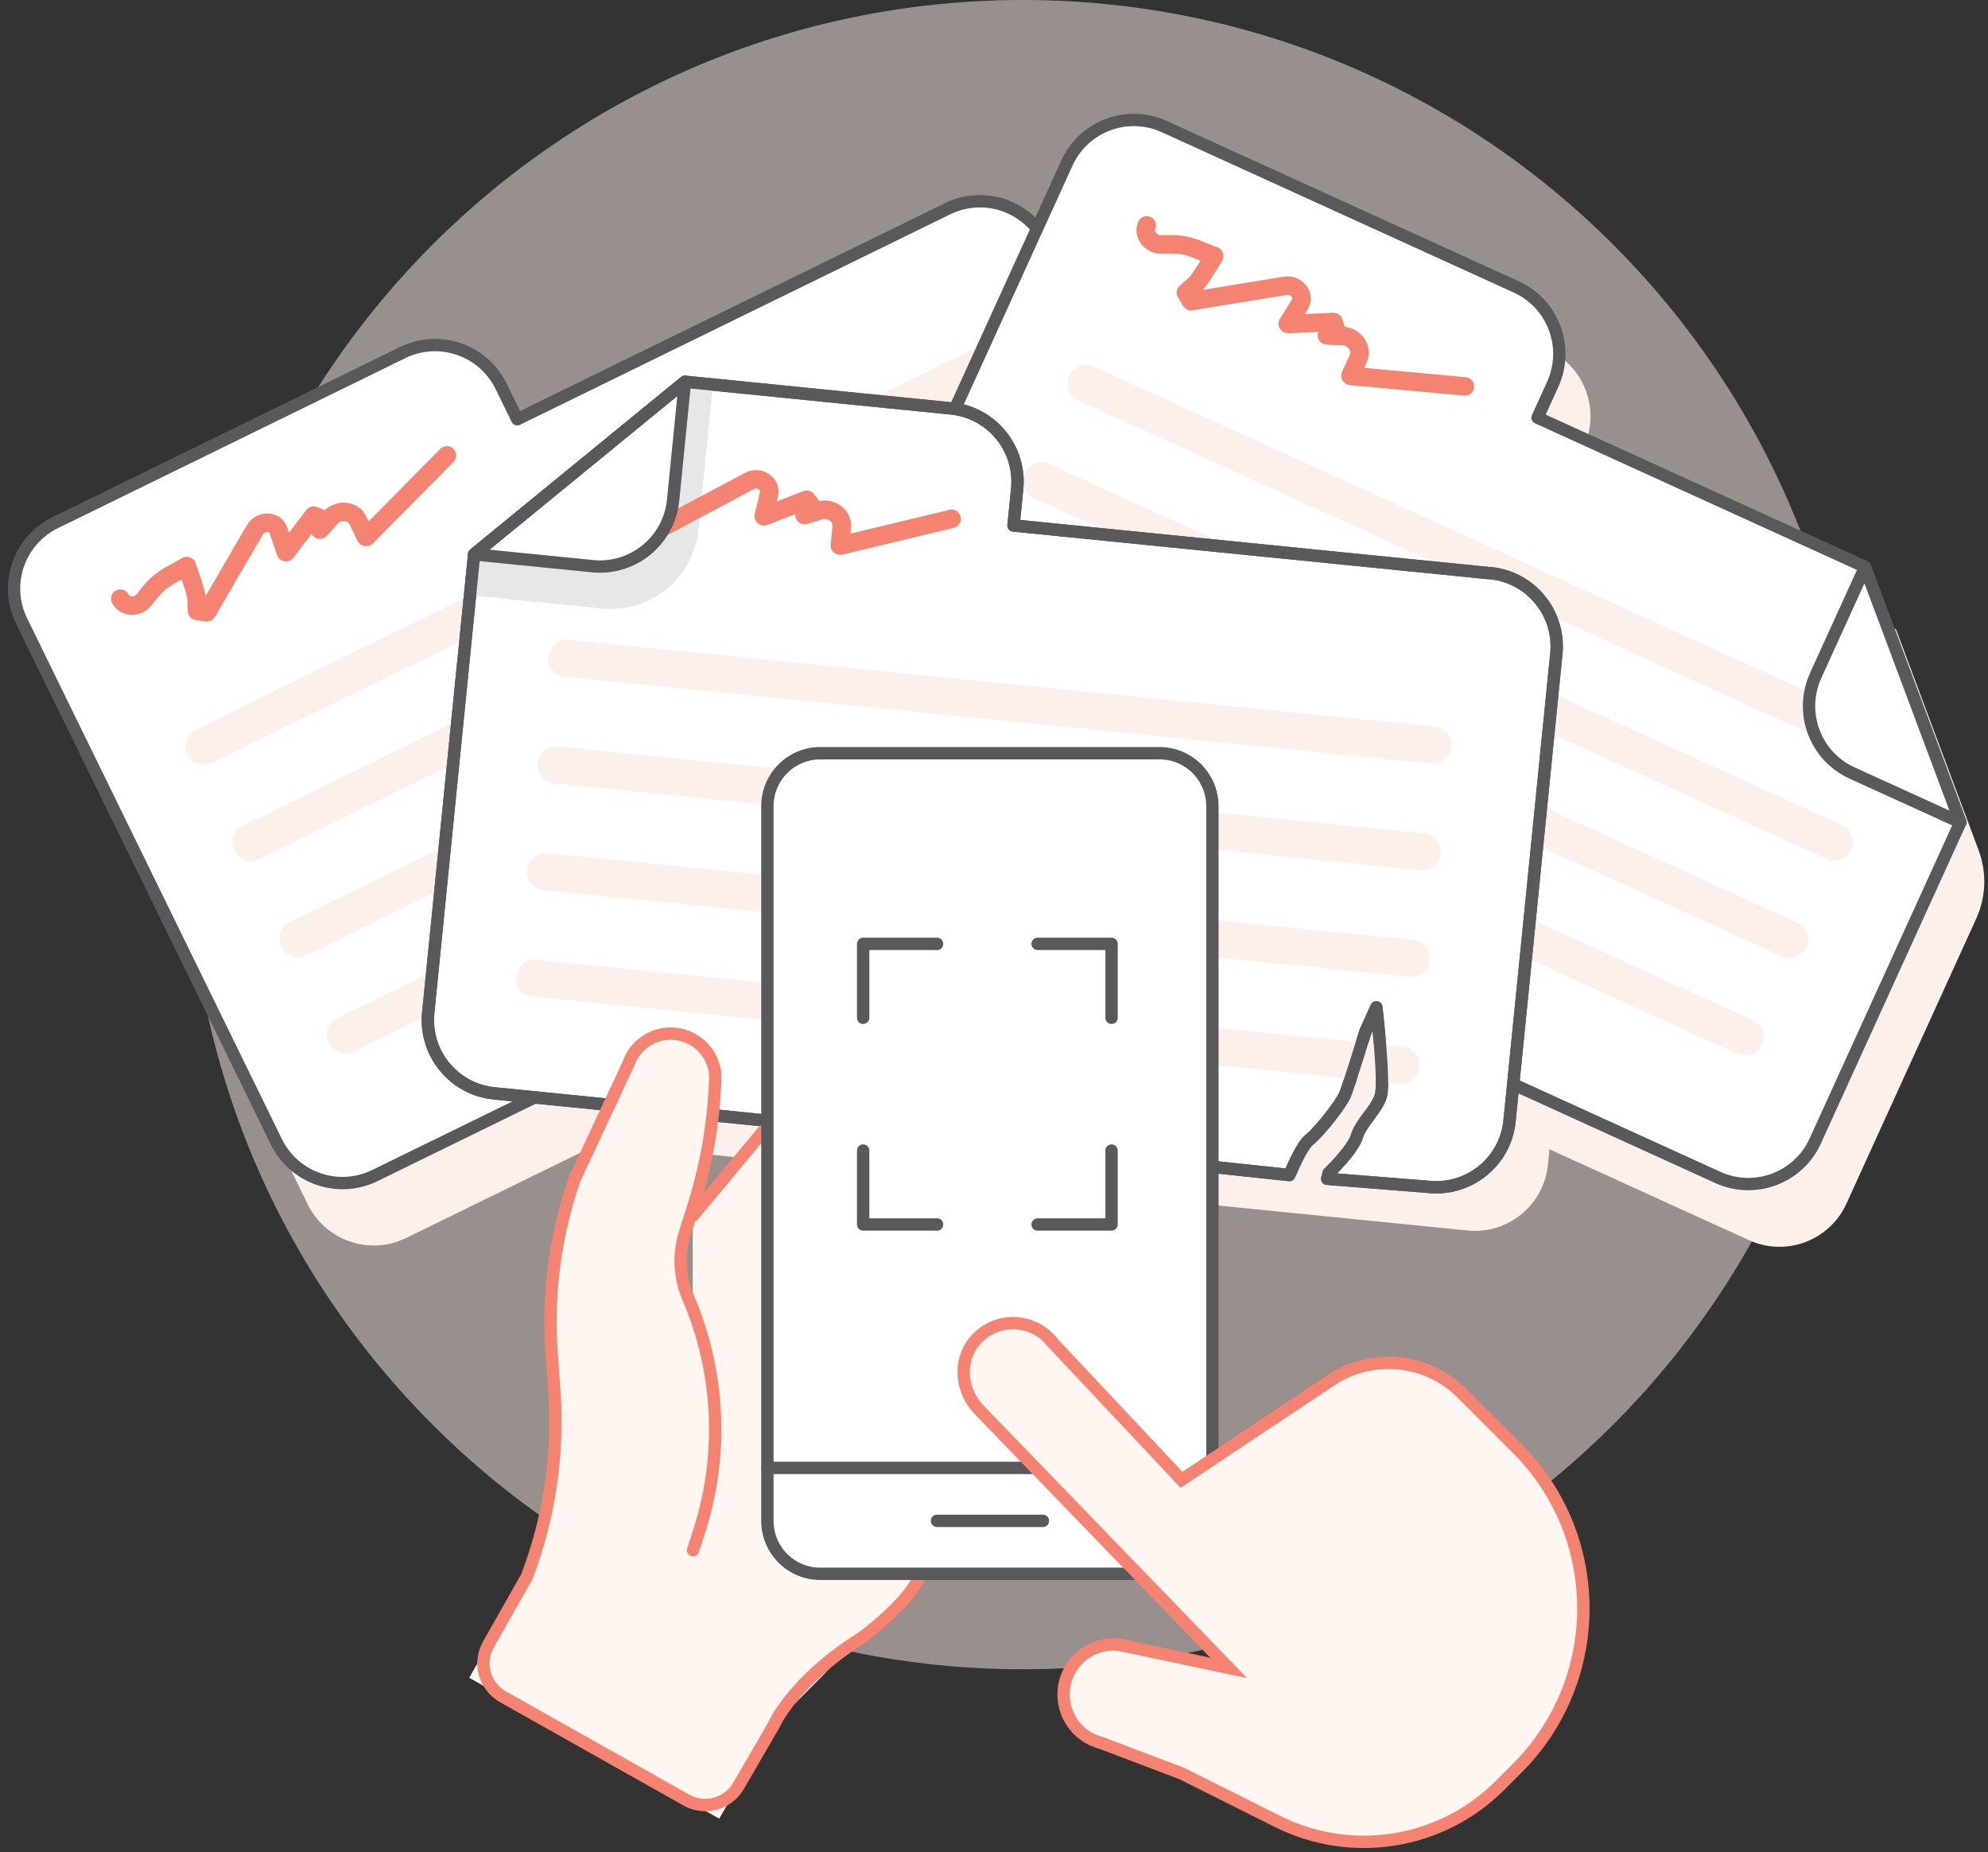
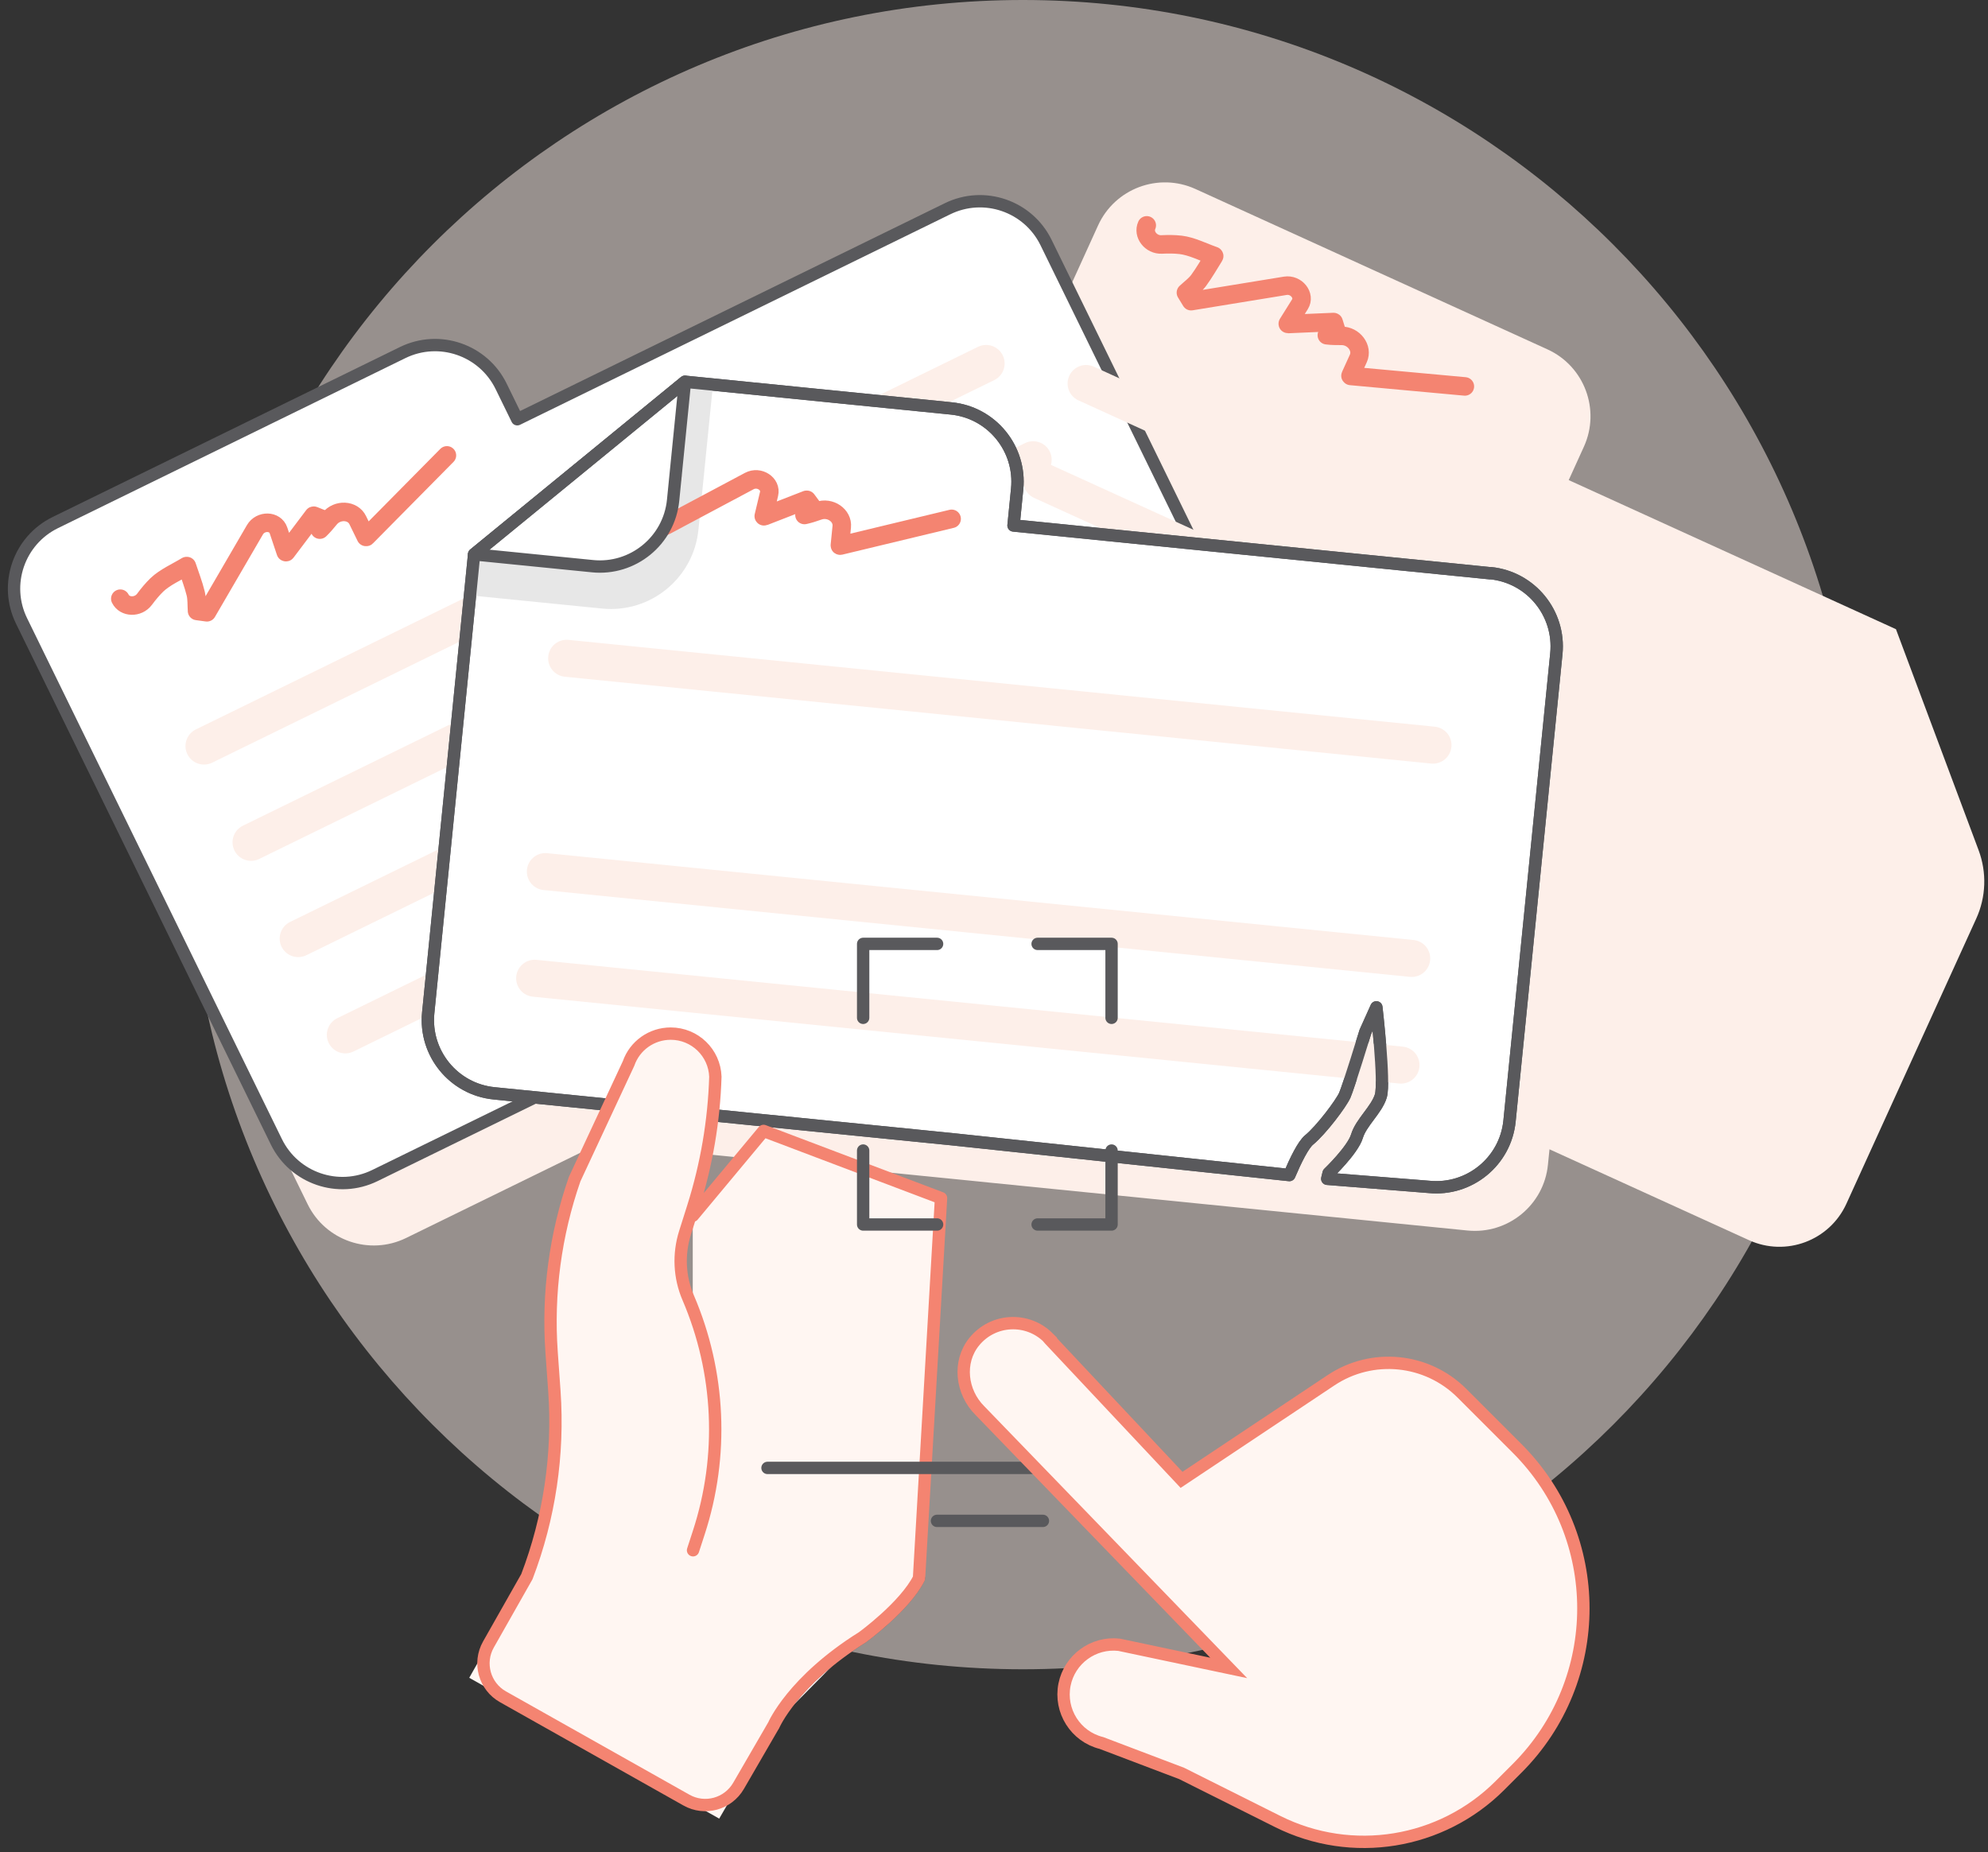
<svg xmlns="http://www.w3.org/2000/svg" width="322" height="300" viewBox="0 0 322 300" fill="none">
  <rect x="0" y="0" width="322" height="300" fill="#333333" stroke="none" />
  <g clip-path="url(#clip0_543_616)">
    <path opacity="0.5" d="M165.676 270.378C240.339 270.378 300.865 209.852 300.865 135.189C300.865 60.526 240.339 0 165.676 0C91.013 0 30.487 60.526 30.487 135.189C30.487 209.852 91.013 270.378 165.676 270.378Z" fill="#FDEFE9" />
    <path d="M307.106 101.918L254.087 77.763L256.543 72.363C259.268 66.375 256.627 59.31 250.638 56.586L193.633 30.614C187.644 27.889 180.58 30.53 177.855 36.518L175.399 41.918L173.027 47.132C169.612 42.893 163.624 41.413 158.527 43.903L88.839 77.998L86.231 72.666C83.338 66.762 76.206 64.306 70.285 67.199L14.019 94.735C8.115 97.628 5.659 104.76 8.553 110.681L11.16 116.014L49.831 195.055C52.724 200.959 59.856 203.415 65.777 200.522L97.064 185.215L160.495 191.573L237.686 199.31C244.23 199.966 250.083 195.189 250.723 188.646L250.975 186.157L283.288 200.875C289.276 203.6 296.341 200.959 299.066 194.971L320.092 148.797C321.69 145.299 321.824 141.312 320.479 137.712L307.106 101.951V101.918Z" fill="#FDEFE9" />
    <path d="M83.775 67.906L81.168 62.574C78.275 56.669 71.143 54.214 65.222 57.107L8.956 84.643C3.052 87.536 0.596 94.668 3.489 100.572L6.096 105.904L44.767 184.945C47.661 190.849 54.793 193.305 60.714 190.412L127.694 157.645L197.383 123.549C203.287 120.656 205.743 113.524 202.85 107.603L169.427 39.277C166.534 33.373 159.402 30.917 153.481 33.81L83.792 67.906H83.775Z" fill="white" stroke="#59595C" stroke-width="2" stroke-linecap="round" stroke-linejoin="round" />
    <path d="M19.486 96.972C20.192 98.402 22.362 98.469 23.405 97.073C24.027 96.232 24.683 95.442 25.407 94.735C26.736 93.474 28.586 92.683 30.218 91.691C30.234 91.691 30.268 91.691 30.268 91.691C30.756 93.171 31.328 94.617 31.698 96.131C31.916 97.023 31.849 98.015 31.916 98.957L33.514 99.176C35.987 94.92 38.477 90.648 41.286 85.82C42.194 84.256 44.566 84.306 45.104 85.904L46.282 89.42C46.282 89.42 46.332 89.453 46.349 89.42C47.964 87.283 49.377 85.4 50.789 83.532C50.789 83.532 50.823 83.516 50.84 83.532L52.253 84.104" stroke="#F48471" stroke-width="3" stroke-linecap="round" stroke-linejoin="round" />
    <path d="M72.388 73.759C68.216 77.965 64.061 82.186 59.335 86.964C59.318 86.981 59.284 86.964 59.267 86.964L57.938 84.239C57.131 82.573 54.608 82.456 53.363 84.037C52.858 84.659 52.354 85.248 51.799 85.786" stroke="#F48471" stroke-width="3" stroke-linecap="round" stroke-linejoin="round" />
    <path d="M33.044 120.841L159.721 58.873" stroke="#FDEFE9" stroke-width="6" stroke-linecap="round" stroke-linejoin="round" />
    <path d="M40.664 136.434L167.341 74.466" stroke="#FDEFE9" stroke-width="6" stroke-linecap="round" stroke-linejoin="round" />
    <path d="M48.3 152.027L174.978 90.059" stroke="#FDEFE9" stroke-width="6" stroke-linecap="round" stroke-linejoin="round" />
    <path d="M55.937 167.62L182.598 105.652" stroke="#FDEFE9" stroke-width="6" stroke-linecap="round" stroke-linejoin="round" />
-     <path d="M302.06 91.808L249.04 67.654L251.496 62.254C254.221 56.266 251.58 49.201 245.592 46.476L188.586 20.505C182.598 17.78 175.533 20.421 172.808 26.409L170.352 31.808L133.885 111.876C131.16 117.864 133.8 124.929 139.789 127.654L207.644 158.553L278.241 190.715C284.229 193.44 291.294 190.799 294.019 184.811L317.535 133.171L302.06 91.791V91.808Z" fill="white" stroke="#59595C" stroke-width="2" stroke-linecap="round" stroke-linejoin="round" />
    <path d="M185.743 36.502C185.087 37.948 186.416 39.681 188.165 39.596C189.225 39.546 190.234 39.546 191.244 39.664C193.06 39.883 194.843 40.824 196.643 41.447C196.66 41.447 196.677 41.48 196.66 41.497C195.836 42.809 195.062 44.172 194.137 45.433C193.582 46.173 192.791 46.745 192.085 47.401L192.926 48.781C197.787 47.99 202.665 47.2 208.182 46.291C209.965 46.005 211.445 47.872 210.554 49.285L208.586 52.431C208.586 52.431 208.586 52.481 208.62 52.481C211.294 52.364 213.649 52.263 215.987 52.162C216.004 52.162 216.021 52.162 216.021 52.195L216.475 53.659" stroke="#F48471" stroke-width="3" stroke-linecap="round" stroke-linejoin="round" />
    <path d="M237.266 62.59C231.361 62.052 225.474 61.514 218.779 60.892C218.746 60.892 218.729 60.858 218.746 60.841L220.007 58.066C220.781 56.384 219.267 54.365 217.266 54.399C216.458 54.399 215.684 54.399 214.911 54.298" stroke="#F48471" stroke-width="3" stroke-linecap="round" stroke-linejoin="round" />
    <path d="M175.92 62.12L304.263 120.572" stroke="#FDEFE9" stroke-width="6" stroke-linecap="round" stroke-linejoin="round" />
    <path d="M168.737 77.914L297.064 136.367" stroke="#FDEFE9" stroke-width="6" stroke-linecap="round" stroke-linejoin="round" />
    <path d="M161.538 93.726L289.864 152.178" stroke="#FDEFE9" stroke-width="6" stroke-linecap="round" stroke-linejoin="round" />
    <path d="M154.339 109.521L282.665 167.973" stroke="#FDEFE9" stroke-width="6" stroke-linecap="round" stroke-linejoin="round" />
-     <path d="M294.087 109.436C291.362 115.425 294.003 122.489 299.991 125.214L305.39 127.67L317.535 133.204L302.077 91.876L294.087 109.42V109.436Z" fill="white" stroke="#59595C" stroke-width="2" stroke-linecap="round" stroke-linejoin="round" />
    <path d="M241.353 92.851L164.162 85.114L164.751 79.209C165.407 72.666 160.63 66.812 154.087 66.156L110.941 61.834L76.795 89.773L69.36 164.037C68.704 170.58 73.481 176.434 80.025 177.09L154.221 184.525L208.839 190.328C209.865 187.906 211.093 185.416 212.035 184.643C214.036 182.994 217.232 178.722 217.821 177.393C218.41 176.064 221.151 167.132 221.151 167.132L222.934 163.162C222.934 163.162 224.331 175.273 223.658 177.511C222.985 179.748 220.462 181.8 219.789 184.037C219.116 186.274 215.197 190.025 215.197 190.025L214.978 190.934L231.446 192.246C237.989 192.902 243.843 188.125 244.499 181.581L252.085 105.887C252.741 99.344 247.964 93.49 241.421 92.834L241.353 92.851Z" fill="white" stroke="#59595C" stroke-width="2" stroke-linecap="round" stroke-linejoin="round" />
    <path d="M97.518 98.57C105.356 99.361 112.337 93.642 113.128 85.803L113.666 80.421L115.483 62.305L111.193 62.052L76.963 90.21L76.139 96.434L97.535 98.57H97.518Z" fill="#E7E7E7" />
    <path d="M96.963 75.895C96.812 77.477 98.628 78.688 100.243 78.049C101.219 77.662 102.177 77.325 103.187 77.123C104.987 76.753 106.971 77.056 108.872 77.073C108.889 77.073 108.906 77.09 108.906 77.107C108.553 78.621 108.267 80.151 107.796 81.631C107.51 82.506 106.938 83.314 106.484 84.154L107.728 85.181C112.085 82.859 116.442 80.538 121.37 77.914C122.968 77.073 124.953 78.368 124.566 80L123.708 83.6C123.708 83.6 123.742 83.65 123.759 83.633C126.248 82.657 128.452 81.817 130.638 80.959C130.655 80.959 130.672 80.959 130.689 80.959L131.597 82.186" stroke="#F48471" stroke-width="3" stroke-linecap="round" stroke-linejoin="round" />
    <path d="M154.137 84.037C148.384 85.416 142.615 86.813 136.088 88.377C136.054 88.377 136.038 88.377 136.038 88.343L136.34 85.316C136.525 83.482 134.457 82.052 132.556 82.742C131.799 83.011 131.059 83.247 130.302 83.415" stroke="#F48471" stroke-width="3" stroke-linecap="round" stroke-linejoin="round" />
    <path d="M95.971 91.707C102.514 92.363 108.368 87.586 109.024 81.043L109.612 75.139L110.941 61.85L76.795 89.79L95.987 91.707H95.971Z" fill="white" stroke="#59595C" stroke-width="2" stroke-linecap="round" stroke-linejoin="round" />
    <path d="M91.782 106.627L232.102 120.69" stroke="#FDEFE9" stroke-width="6" stroke-linecap="round" stroke-linejoin="round" />
-     <path d="M90.066 123.902L230.369 137.965" stroke="#FDEFE9" stroke-width="6" stroke-linecap="round" stroke-linejoin="round" />
    <path d="M88.334 141.177L228.654 155.239" stroke="#FDEFE9" stroke-width="6" stroke-linecap="round" stroke-linejoin="round" />
    <path d="M86.601 158.453L226.921 172.515" stroke="#FDEFE9" stroke-width="6" stroke-linecap="round" stroke-linejoin="round" />
    <path d="M241.353 92.851L164.162 85.114L164.751 79.209C165.407 72.666 160.63 66.812 154.087 66.156L110.941 61.834L76.795 89.773L69.36 164.037C68.704 170.58 73.481 176.434 80.025 177.09L154.221 184.525L208.839 190.328C209.865 187.906 211.093 185.416 212.035 184.643C214.036 182.994 217.232 178.722 217.821 177.393C218.41 176.064 221.151 167.132 221.151 167.132L222.934 163.162C222.934 163.162 224.331 175.273 223.658 177.511C222.985 179.748 220.462 181.8 219.789 184.037C219.116 186.274 215.197 190.025 215.197 190.025L214.978 190.934L231.446 192.246C237.989 192.902 243.843 188.125 244.499 181.581L252.085 105.887C252.741 99.344 247.964 93.49 241.421 92.834L241.353 92.851Z" stroke="#59595C" stroke-width="2" stroke-linecap="round" stroke-linejoin="round" />
    <path d="M123.674 183.179L112.236 196.905V212.212C111.967 211.539 111.698 210.883 111.412 210.21C109.982 206.863 109.797 203.129 110.89 199.647C113.8 190.48 115.415 187.267 115.718 177.645L115.819 174.382C115.684 170.48 112.488 167.401 108.586 167.401C105.508 167.401 102.766 169.353 101.757 172.246L93.027 190.967C89.898 199.967 88.62 209.487 89.292 218.991L89.746 225.366C90.47 235.559 88.939 245.803 85.289 255.358L76.004 271.758L116.492 294.567L125.289 279.428C125.289 279.428 128.35 272.279 139.654 265.198C139.654 265.198 146.534 260.202 148.821 255.627L152.387 194.062L123.641 183.179H123.674Z" fill="#FFF6F2" />
    <path d="M125.306 279.428C125.306 279.428 128.368 272.279 139.671 265.198C139.671 265.198 146.551 260.202 148.839 255.626" fill="white" />
    <path d="M125.306 279.428C125.306 279.428 128.368 272.279 139.671 265.198C139.671 265.198 146.551 260.202 148.839 255.626" stroke="#59595C" stroke-width="2" stroke-linecap="round" stroke-linejoin="round" />
    <path d="M112.236 196.905L123.674 183.179L152.421 194.062L148.855 255.627C146.567 260.202 139.688 265.198 139.688 265.198C128.384 272.262 125.323 279.428 125.323 279.428L119.62 289.268C117.905 292.212 114.154 293.238 111.193 291.573L81.471 274.836C78.477 273.154 77.417 269.352 79.116 266.358L85.34 255.374C88.99 245.82 90.504 235.593 89.797 225.383L89.343 219.008C88.67 209.504 89.948 199.966 93.077 190.984L101.807 172.262C102.816 169.352 105.558 167.418 108.636 167.418C112.539 167.418 115.735 170.513 115.869 174.399C115.651 181.547 114.44 188.629 112.287 195.458L110.958 199.664C109.864 203.129 110.033 206.88 111.479 210.227C116.643 222.288 117.249 235.795 113.178 248.259L112.253 251.102" fill="#FFF6F2" />
    <path d="M112.236 196.905L123.674 183.179L152.421 194.062L148.855 255.627C146.567 260.202 139.688 265.198 139.688 265.198C128.384 272.262 125.323 279.428 125.323 279.428L119.62 289.268C117.905 292.212 114.154 293.238 111.193 291.573L81.471 274.836C78.477 273.154 77.417 269.352 79.116 266.358L85.34 255.374C88.99 245.82 90.504 235.593 89.797 225.383L89.343 219.008C88.67 209.504 89.948 199.966 93.077 190.984L101.807 172.262C102.816 169.352 105.558 167.418 108.636 167.418C112.539 167.418 115.735 170.513 115.869 174.399C115.651 181.547 114.44 188.629 112.287 195.458L110.958 199.664C109.864 203.129 110.033 206.88 111.479 210.227C116.643 222.288 117.249 235.795 113.178 248.259L112.253 251.102" stroke="#F48471" stroke-width="2" stroke-linecap="round" stroke-linejoin="round" />
-     <path d="M196.374 224.911V246.341C196.374 251.085 192.539 254.92 187.796 254.92H132.876C128.132 254.92 124.297 251.085 124.297 246.341V130.58C124.297 125.837 128.132 122.001 132.876 122.001H187.796C192.539 122.001 196.374 125.837 196.374 130.58V224.895V224.911Z" fill="white" stroke="#59595C" stroke-width="2" stroke-linecap="round" stroke-linejoin="round" />
    <path d="M124.313 237.763H187.795" stroke="#59595C" stroke-width="2" stroke-linecap="round" stroke-linejoin="round" />
    <path d="M168.922 246.341H151.765" stroke="#59595C" stroke-width="2" stroke-linecap="round" stroke-linejoin="round" />
    <path d="M169.814 216.686C166.45 213.322 160.882 213.541 157.804 217.308C155.13 220.589 155.701 225.467 158.696 228.461L199.015 270.16L181.269 266.409C177.098 265.938 173.246 268.747 172.421 272.868C171.58 277.107 174.204 281.278 178.41 282.321L191.395 287.25L206.955 295.038C218.965 301.043 233.464 298.688 242.951 289.201L245.727 286.425C260.041 272.111 260.041 248.915 245.727 234.6L236.795 225.668C231.126 220 222.245 219.125 215.584 223.566L191.378 239.697L169.999 216.938L169.797 216.703L169.814 216.686Z" fill="#FFF6F2" stroke="#F48471" stroke-width="2" stroke-miterlimit="10" />
    <path d="M139.806 164.861V152.885H151.782" stroke="#59595C" stroke-width="2" stroke-linecap="round" stroke-linejoin="round" />
    <path d="M180.041 164.861V152.885H168.064" stroke="#59595C" stroke-width="2" stroke-linecap="round" stroke-linejoin="round" />
    <path d="M180.041 186.358V198.335H168.064" stroke="#59595C" stroke-width="2" stroke-linecap="round" stroke-linejoin="round" />
    <path d="M139.806 186.358V198.335H151.782" stroke="#59595C" stroke-width="2" stroke-linecap="round" stroke-linejoin="round" />
  </g>
  <defs>
    <clipPath id="clip0_543_616">
      <rect width="320.807" height="300" fill="white" transform="translate(0.596)" />
    </clipPath>
  </defs>
</svg>